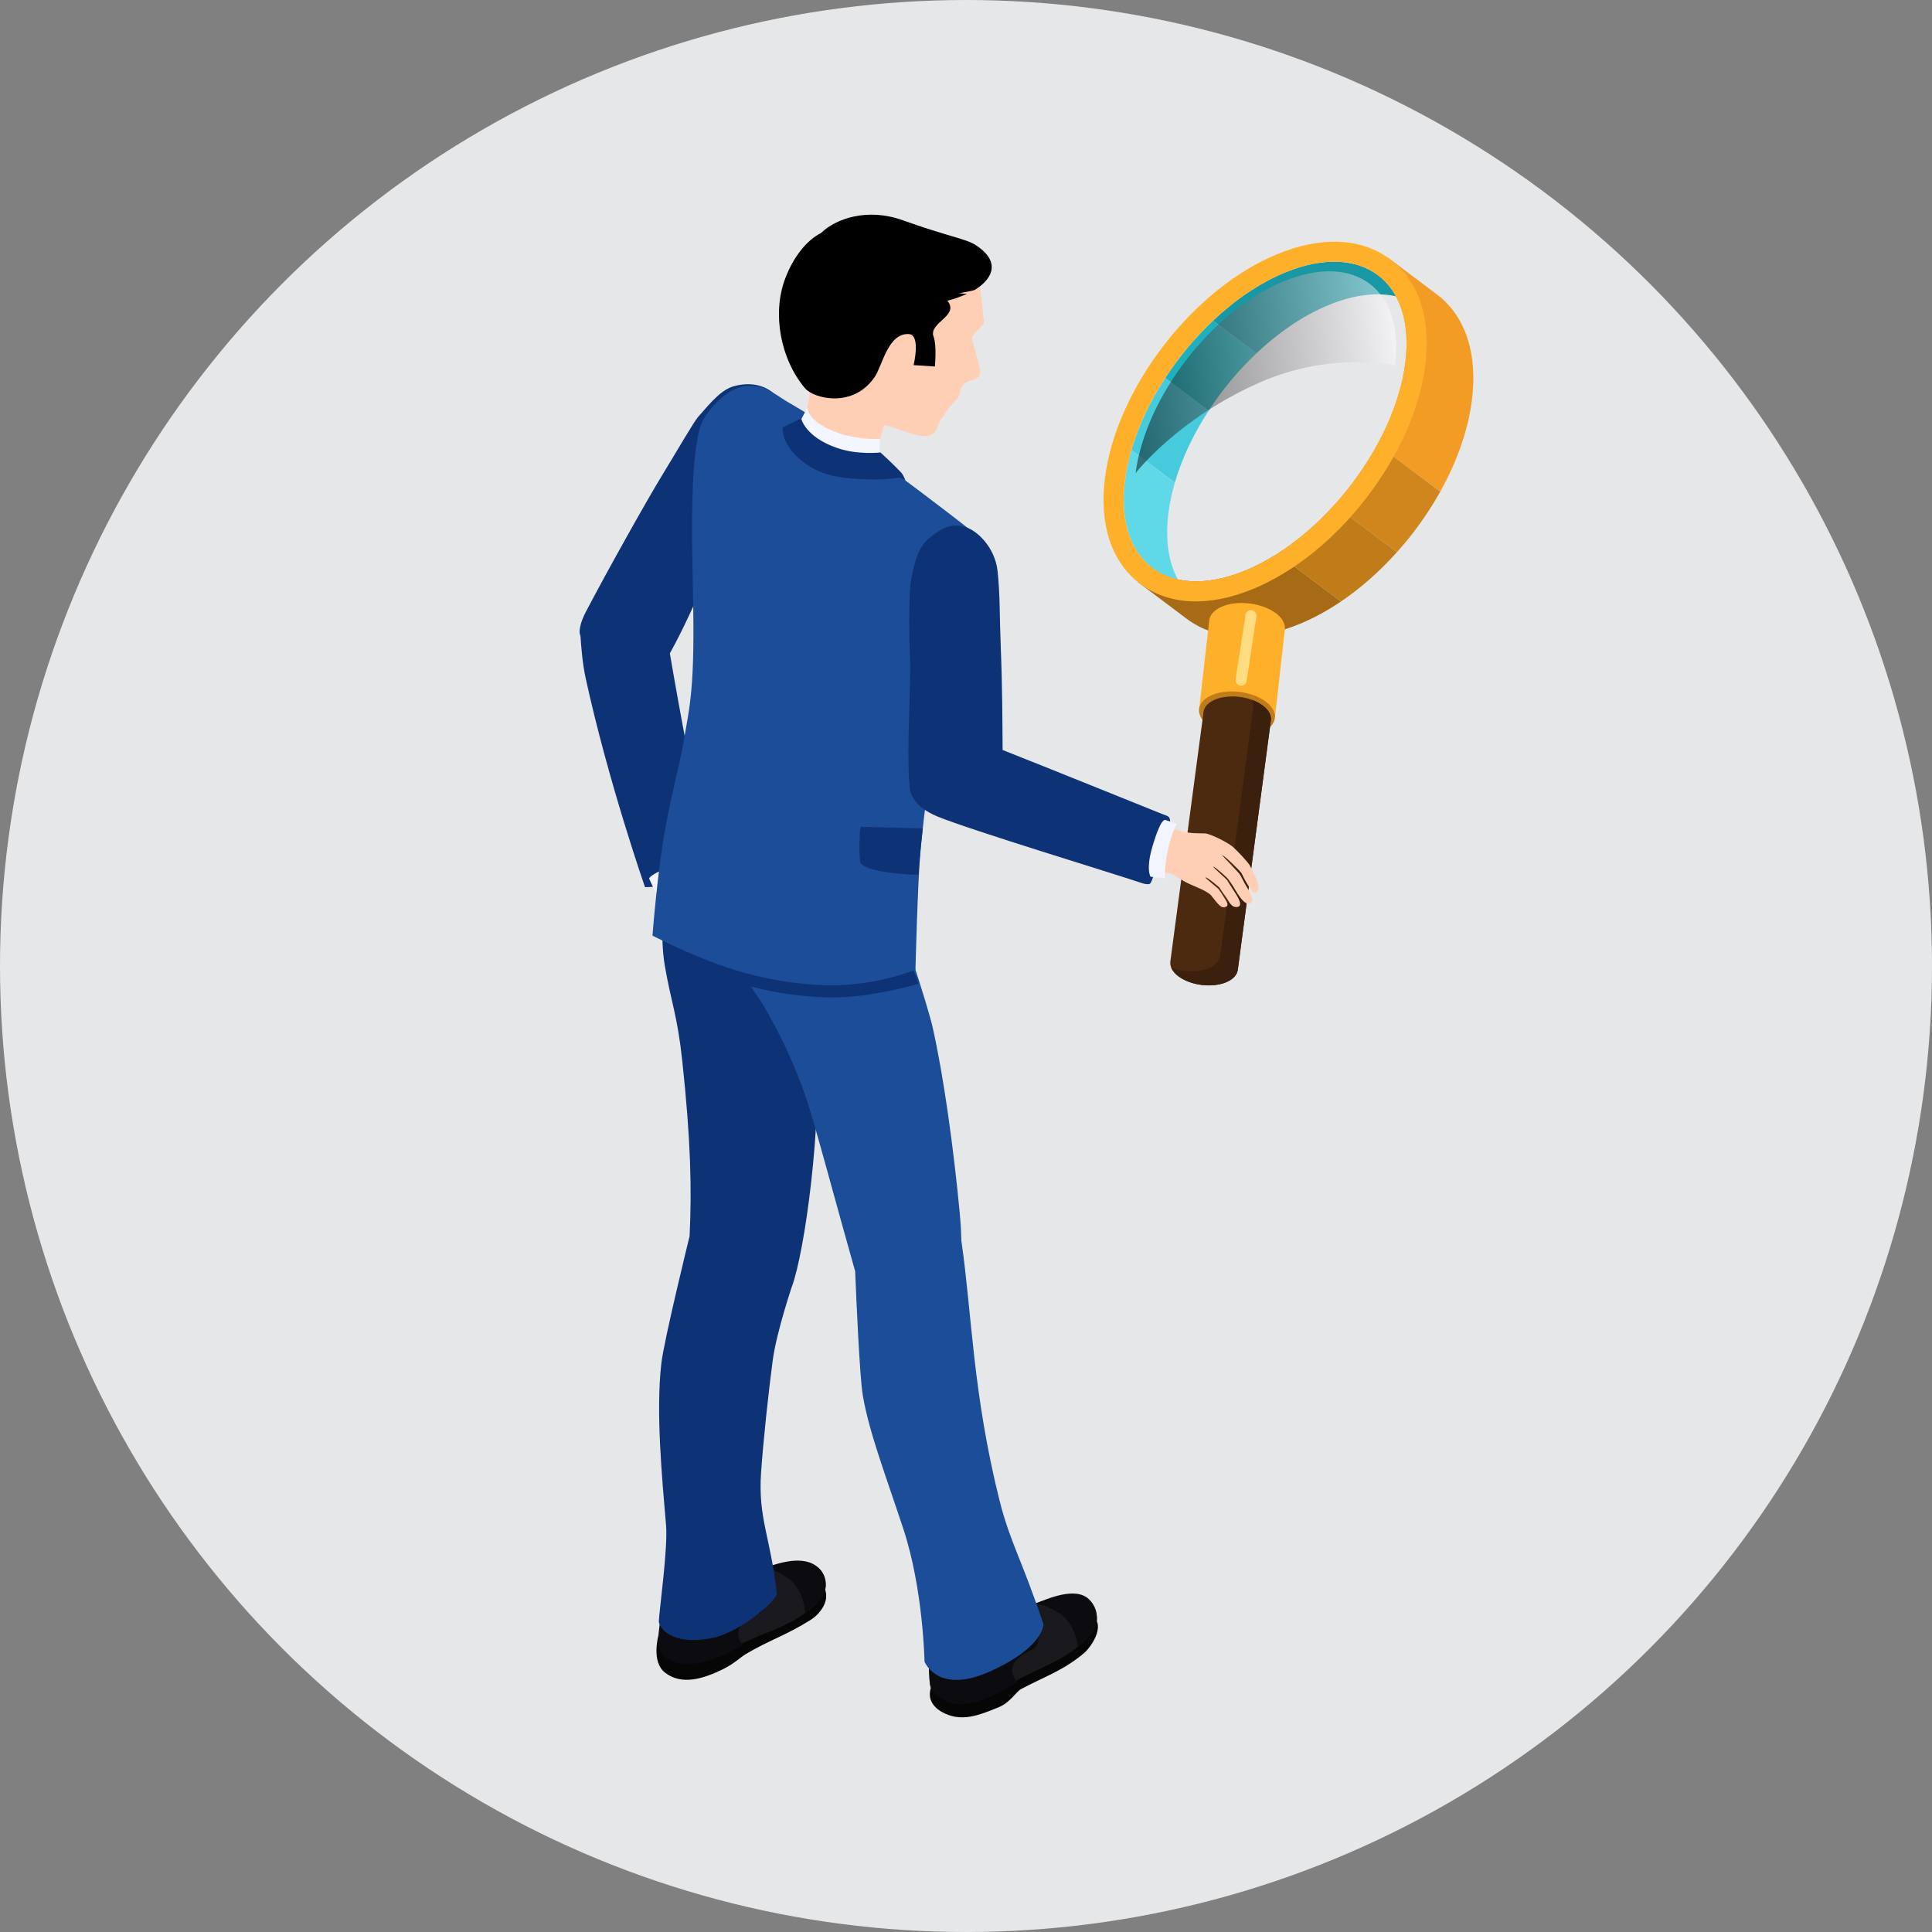
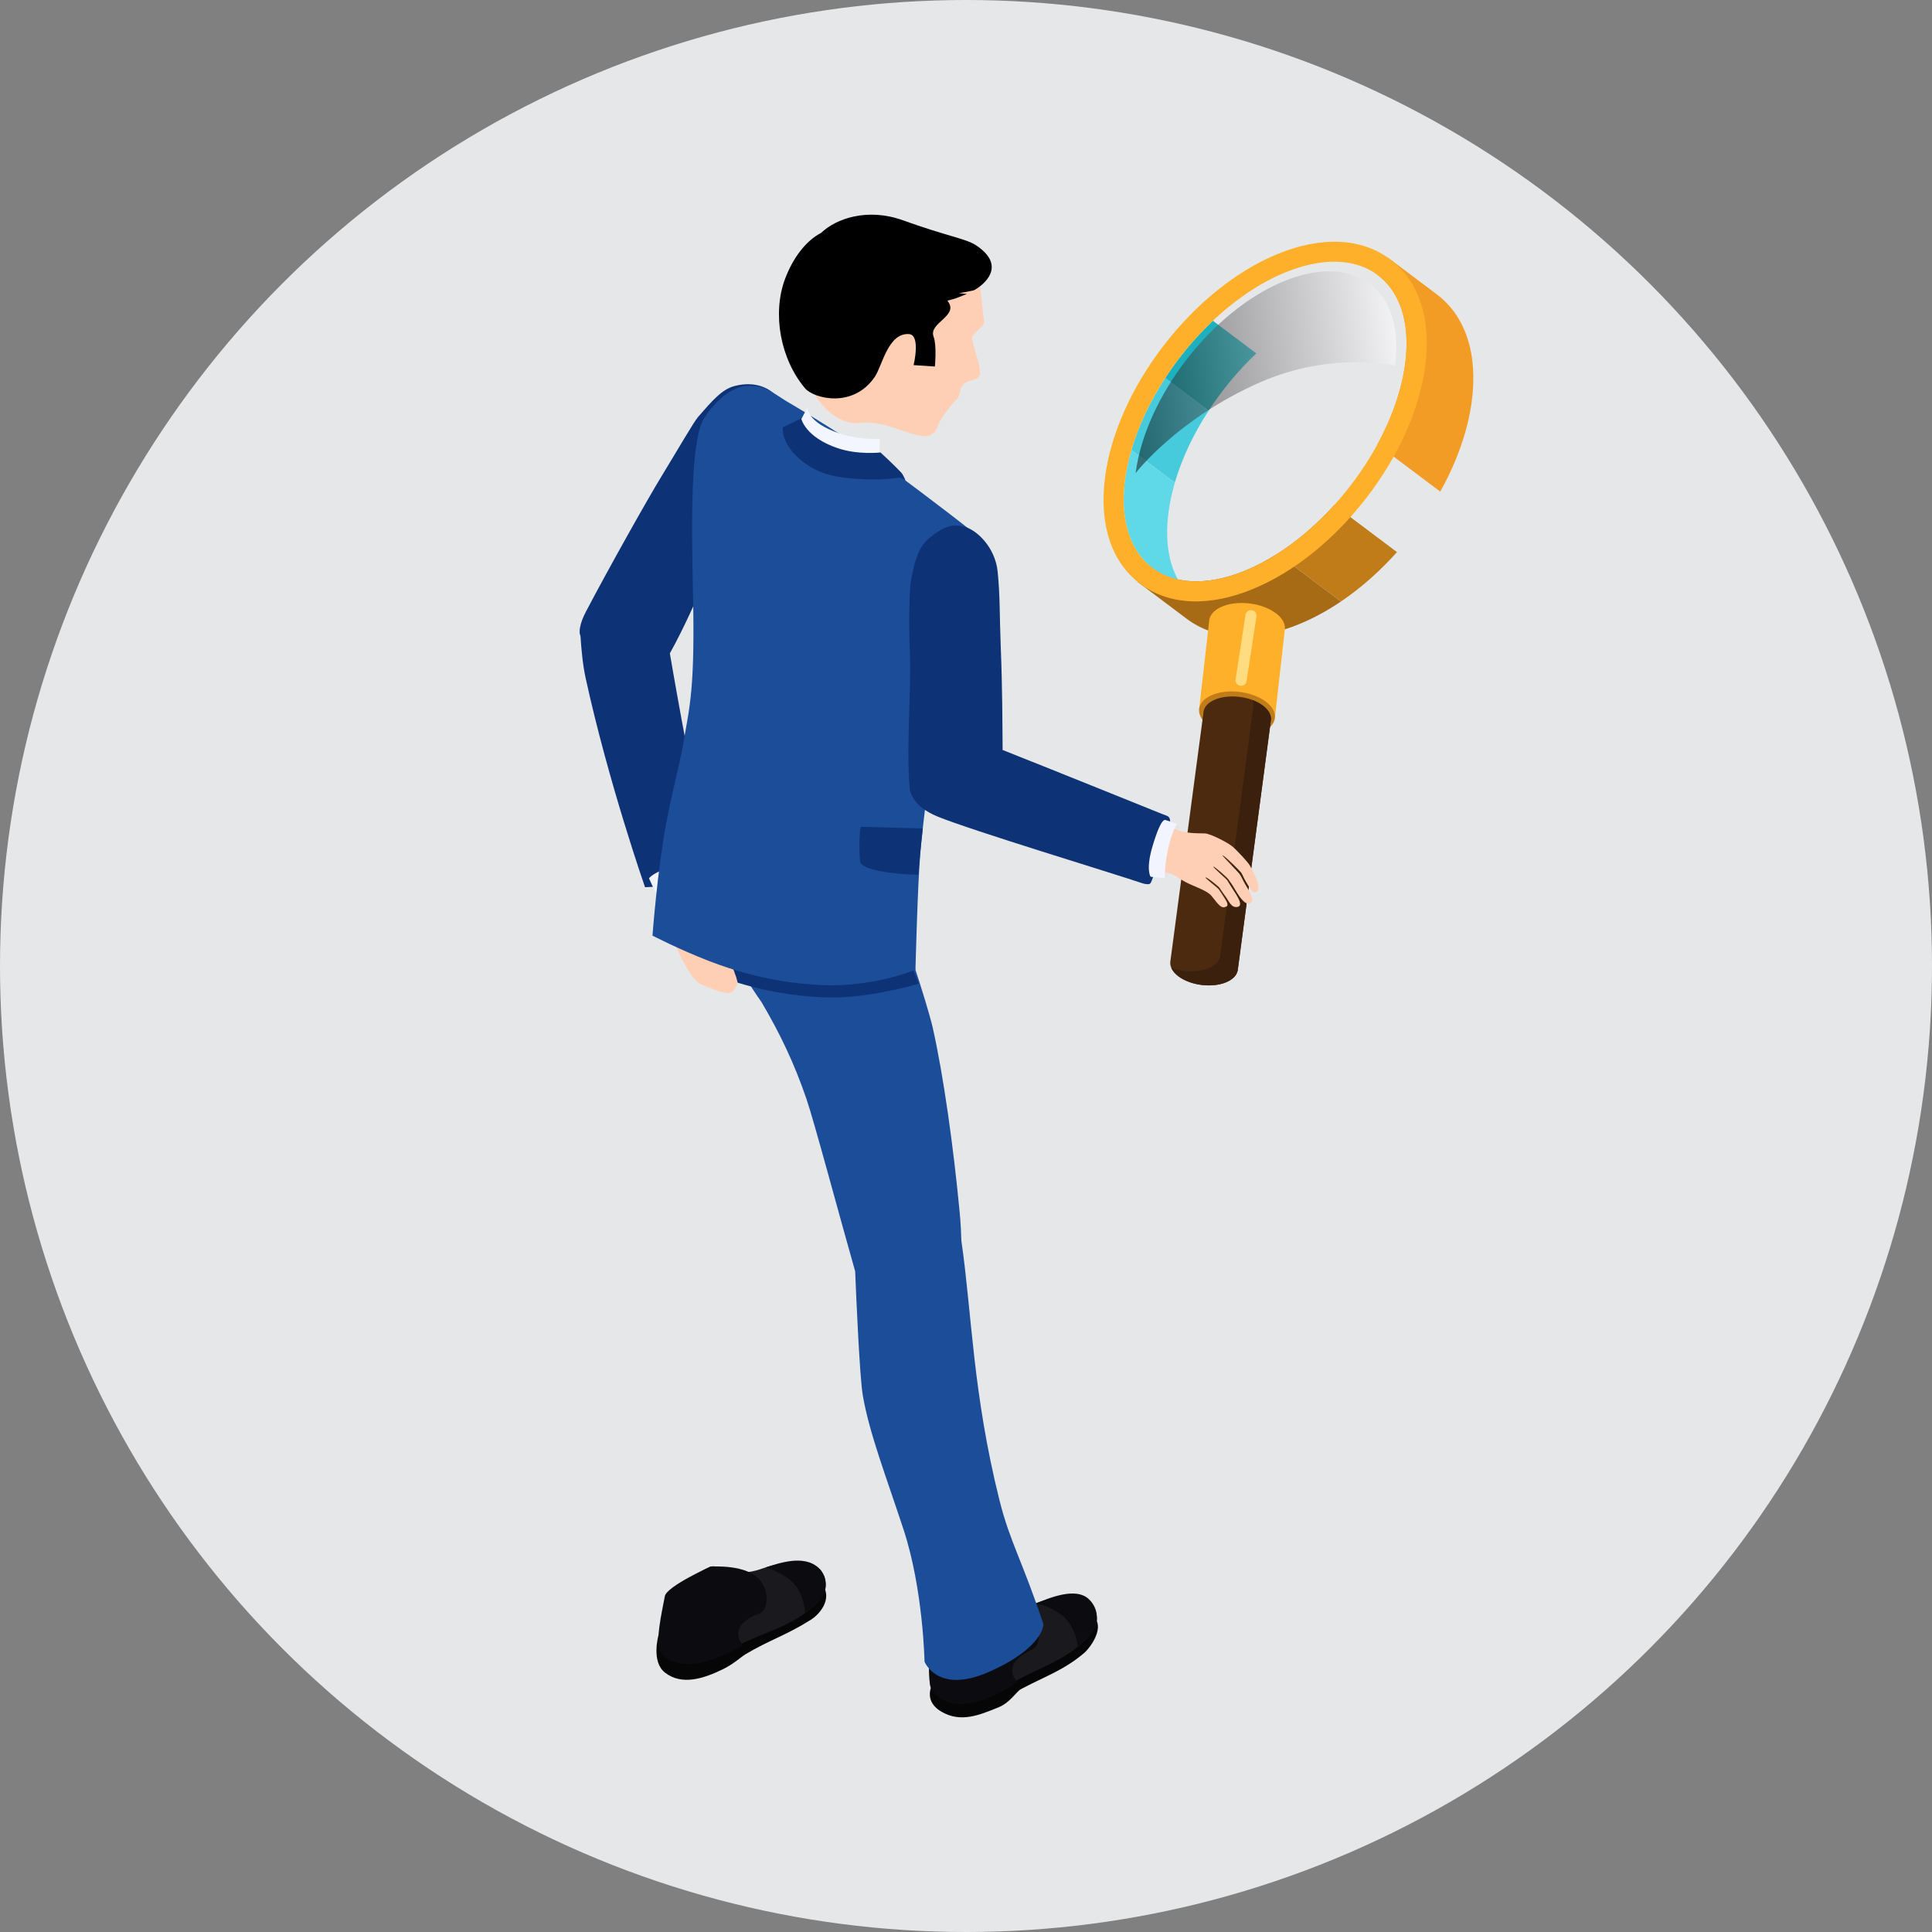
<svg xmlns="http://www.w3.org/2000/svg" width="180" height="180" viewBox="0 0 180 180" fill="none">
  <rect x="0" y="0" width="180" height="180" fill="#808080" stroke="none" />
  <circle cx="90" cy="90" r="90" fill="#E6E7E9" />
  <path d="M128.129 25.464C130.327 26.943 131.438 29.876 130.921 33.855C130.597 36.344 129.673 38.936 128.329 41.404L134.184 45.804C135.749 42.997 136.768 40.094 137.125 37.351C137.697 32.961 136.537 29.433 133.857 27.419L129.277 23.977L128.131 25.464H128.129Z" fill="#F29C25" />
-   <path d="M124.315 47.053L130.156 51.441C130.673 50.862 131.175 50.26 131.657 49.635C132.611 48.397 133.457 47.112 134.186 45.806L128.332 41.406C127.241 43.41 125.872 45.333 124.317 47.053H124.315Z" fill="#D1861D" />
  <path d="M119.01 51.59L124.934 56.041C126.772 54.797 128.542 53.24 130.153 51.439L124.313 47.051C122.707 48.826 120.904 50.383 119.008 51.59H119.01Z" fill="#C17C1A" />
  <path d="M116.065 53.14C112.318 54.695 109.16 54.419 107.129 52.722L105.983 54.209L110.563 57.651C113.244 59.665 116.996 59.831 121.127 58.114C122.41 57.581 123.688 56.883 124.932 56.041L119.008 51.59C118.046 52.203 117.059 52.728 116.063 53.142L116.065 53.14Z" fill="#A86B15" />
  <path d="M105.413 41.921L109.458 44.961C110.122 42.685 111.213 40.397 112.61 38.255L108.565 35.215C107.17 37.358 106.077 39.648 105.413 41.921Z" fill="#46CBDC" />
  <path d="M104.822 44.692C104.156 49.801 106.177 53.184 109.733 53.983C108.871 52.399 108.534 50.281 108.867 47.732C108.986 46.819 109.188 45.891 109.46 44.962L105.415 41.922C105.143 42.851 104.943 43.779 104.822 44.692Z" fill="#5FD8E7" />
-   <path d="M119.677 25.407C117.334 26.38 115.052 27.951 113.003 29.887L117.048 32.927C119.097 30.99 121.38 29.419 123.722 28.447C126.12 27.452 128.277 27.207 130.052 27.605C128.324 24.431 124.486 23.411 119.677 25.407Z" fill="#1897A4" />
  <path d="M108.564 35.212L112.609 38.252C113.872 36.313 115.383 34.499 117.048 32.926L113.003 29.887C111.339 31.46 109.827 33.276 108.564 35.212Z" fill="#1DB0BE" />
  <path d="M118.952 23.696C115.167 25.267 111.429 28.28 108.426 32.177C105.423 36.075 103.48 40.436 102.955 44.459C102.383 48.849 103.543 52.377 106.224 54.391C108.904 56.405 112.654 56.57 116.787 54.854C120.572 53.283 124.311 50.27 127.313 46.373C130.316 42.475 132.259 38.114 132.784 34.091C133.356 29.701 132.196 26.174 129.516 24.159C126.835 22.145 123.083 21.982 118.952 23.696ZM130.919 33.856C129.92 41.515 123.269 50.148 116.062 53.139C108.855 56.131 103.821 52.348 104.82 44.69C105.819 37.031 112.47 28.398 119.677 25.407C126.884 22.415 131.918 26.198 130.919 33.856Z" fill="#FFB02A" />
  <path style="mix-blend-mode:screen" opacity="0.48" d="M119.557 26.226C126.229 23.456 130.888 26.957 129.965 34.048C129.965 34.048 124.002 32.712 117.392 35.623C109.678 39.018 105.803 44.078 105.803 44.078C106.726 36.99 112.885 28.996 119.557 26.226Z" fill="url(#paint0_linear_2599_19105)" />
  <path d="M118.859 57.128C117.585 56.17 115.352 55.892 113.873 56.505C113.06 56.842 112.643 57.381 112.645 57.956L111.718 66.084L118.784 66.838L119.693 58.764C119.707 58.693 119.715 58.619 119.717 58.546V58.54C119.724 58.064 119.442 57.561 118.861 57.124L118.859 57.128Z" fill="#FFB02A" />
  <path d="M117.928 65.367C119.203 66.325 119.038 67.6 117.557 68.215C116.078 68.83 113.845 68.55 112.57 67.592C111.295 66.634 111.461 65.359 112.942 64.744C114.421 64.129 116.654 64.409 117.928 65.367Z" fill="#C17C1A" />
  <path d="M109.034 89.625H109.032L109.036 89.593C109.036 89.593 109.038 89.574 109.04 89.564L112.114 66.47C112.114 65.957 112.482 65.48 113.207 65.177C114.527 64.63 116.517 64.879 117.653 65.733C118.171 66.123 118.421 66.57 118.417 66.993V66.997C118.417 67.063 118.408 67.128 118.394 67.191L115.322 90.355V90.367L115.316 90.394H115.314C115.24 90.839 114.878 91.247 114.235 91.515C112.915 92.062 110.926 91.813 109.79 90.959C109.24 90.547 108.995 90.069 109.032 89.621L109.034 89.625Z" fill="#4B2A10" />
  <path d="M112.601 90.208C113.244 89.941 113.608 89.532 113.679 89.087H113.681L113.685 89.06V89.048L116.76 65.885C116.774 65.821 116.78 65.756 116.78 65.691V65.687C116.78 65.533 116.75 65.376 116.684 65.219C117.044 65.354 117.375 65.525 117.655 65.736C118.173 66.126 118.423 66.573 118.419 66.996V67C118.419 67.065 118.41 67.131 118.396 67.194L115.324 90.358V90.37L115.318 90.396H115.316C115.242 90.842 114.88 91.25 114.237 91.518C112.917 92.065 110.928 91.816 109.792 90.962C109.463 90.715 109.244 90.443 109.128 90.169C110.231 90.58 111.606 90.619 112.601 90.206V90.208Z" fill="#3B210D" />
  <path d="M117.062 57.433L116.139 63.462C116.096 63.737 115.836 63.927 115.557 63.886H115.546C115.266 63.843 115.074 63.586 115.117 63.31L116.041 57.282C116.084 57.006 116.343 56.816 116.623 56.857H116.633C116.913 56.9 117.105 57.157 117.062 57.433Z" fill="#FFDC80" />
  <path d="M72.222 36.781C71.354 35.913 69.994 35.559 68.437 35.964C67.263 36.268 66.356 37.332 65.042 38.84C64.638 39.306 63.146 41.892 61.675 44.302C60.258 46.623 56.66 53.039 54.585 56.996C54.325 57.493 54.129 57.989 54.046 58.43C54.013 58.604 53.996 58.767 54.001 58.919C54.003 58.992 54.031 59.115 54.084 59.272C54.142 60.236 54.274 61.854 54.564 63.178C56.687 72.906 60.096 82.66 60.096 82.66C60.096 82.66 62.744 82.568 63.931 82.241C65.518 81.802 66.499 80.719 66.499 80.719C66.499 80.719 65.614 76.856 65.389 76.07C64.403 72.632 62.409 60.872 62.409 60.872C65.06 56.091 66.684 51.146 68.556 47.659C69.569 45.771 71.301 42.744 72.043 41.369C72.87 39.837 73.087 37.645 72.222 36.781Z" fill="#0D3275" />
-   <path d="M63.106 80.886C60.92 81.538 60.894 82.065 60.894 82.065C60.932 82.522 61.114 83.198 61.114 83.198C61.465 83.578 66.268 82.093 65.99 81.378C65.87 80.827 65.631 80.674 65.559 80.626C65.206 80.4 64.393 80.504 63.108 80.888L63.106 80.886Z" fill="#E4E4E4" />
  <path d="M68.752 88.895C68.632 88.359 67.982 86.276 68.096 85.641C68.213 85.726 69.024 86.456 69.093 86.57C69.731 87.602 70.109 87.718 70.713 87.751C71.351 87.785 70.728 87.162 70.233 86.072C70.027 85.612 69.549 84.572 69.195 84.231C68.979 84.019 68.607 83.735 68.147 83.467C67.12 82.664 66.049 82.509 65.576 81.469C65.451 81.195 65.416 81.075 65.4 81.026C65.328 80.807 61 81.849 61.347 82.339C62.136 83.449 61.768 83.969 61.807 84.603C61.886 85.914 62.301 86.593 63.165 88.59C63.435 89.218 64.436 91.295 65.3 91.691C66.164 92.088 67.4 92.553 67.874 92.527C68.773 92.478 69.112 90.511 68.746 88.893L68.752 88.895Z" fill="#FFCFB5" />
  <path d="M62.967 80.613C60.781 81.265 60.469 81.833 60.469 81.833C60.634 82.248 61.114 83.2 61.114 83.2C62.056 82.438 64.785 81.334 65.99 81.379C65.87 80.828 65.745 80.344 65.717 80.266C65.592 79.931 64.254 80.231 62.969 80.613H62.967Z" fill="#F2F4FF" />
  <path d="M91.477 154.632C93.218 153.2 93.706 152.526 96.466 151.355C97.289 151.006 100.374 149.466 101.797 150.556C103.056 151.519 101.579 153.521 101.007 154.007C99.089 155.635 97.322 156.197 95.107 157.379C94.697 157.598 94.1 158.626 93.077 159.046C91.187 159.825 89.512 160.499 87.749 159.496C85.796 158.385 86.824 156.517 87.651 156.029C88.437 155.565 90.098 155.768 91.477 154.632Z" fill="#060606" />
  <path d="M86.657 156.998V152.951H86.667C86.608 152.305 87.511 151.782 88.067 151.453C88.853 150.99 89.693 150.399 91.303 149.615C92.222 149.166 93.411 150.679 96.173 149.509C96.996 149.159 99.754 148.212 101.316 149.1C101.662 149.296 101.829 149.556 101.88 149.844L101.958 149.827C101.958 149.827 102.097 150.154 102.123 150.271C102.285 150.986 102.315 151.748 100.832 153.073C98.957 154.751 97.147 155.263 94.933 156.446C94.522 156.665 92.349 157.913 91.303 158.28C90.606 158.524 89.354 159.057 87.591 158.054C86.925 157.674 86.68 157.318 86.667 156.994H86.661L86.657 156.998Z" fill="#19191E" />
  <path d="M101.504 149.043C102.516 150.075 102.291 151.525 101.635 152.234C101.196 152.708 100.434 153.411 100.428 153.415C100.428 153.415 100.215 151.309 98.749 150.339C97.513 149.519 96.489 149.383 96.489 149.383C97.578 148.978 100.236 147.746 101.504 149.043Z" fill="#0C0C10" />
  <path d="M95.995 150.527C97.006 151.559 97.016 153.332 96.126 153.718C93.096 155.031 94.765 156.702 94.759 156.706C94.759 156.706 90.2 160.024 87.652 158.23C87.468 158.102 86.772 157.656 86.645 156.913C86.449 155.767 86.586 153.475 86.678 152.733C86.792 151.8 91.378 149.583 91.378 149.583C91.764 149.53 94.726 149.23 95.995 150.527Z" fill="#0C0C10" />
  <path d="M66.016 151.013C67.832 149.675 68.355 149.029 71.176 148.008C72.018 147.703 75.458 146.075 76.542 147.495C77.717 149.035 76.201 150.498 75.566 150.898C73.176 152.402 71.672 152.796 69.448 154.128C69.049 154.367 68.365 155.019 67.372 155.507C65.601 156.377 63.526 157.078 61.938 155.819C60.647 154.796 61.352 152.349 61.352 152.349C62.208 152.028 64.58 152.073 66.018 151.011L66.016 151.013Z" fill="#060606" />
  <path d="M61.536 152.948L62.185 148.758C62.185 148.758 64.467 146.691 66.116 145.994C67.059 145.596 68.161 147.169 70.984 146.149C71.825 145.845 74.63 145.046 76.14 146.017C76.473 146.231 76.628 146.499 76.663 146.789L76.74 146.777C76.74 146.777 76.861 147.11 76.881 147.228C77.004 147.949 76.992 148.713 75.437 149.959C73.472 151.532 71.639 151.949 69.362 153.011C68.939 153.207 66.702 154.339 65.636 154.649C64.927 154.854 63.648 155.32 61.942 154.225C61.299 153.81 61.536 152.95 61.536 152.95V152.948Z" fill="#19191E" />
  <path d="M76.257 146.065C77.318 147.048 76.981 148.488 76.288 149.162C75.824 149.612 75.024 150.274 75.017 150.278C75.017 150.278 74.921 148.163 73.51 147.115C72.321 146.231 71.306 146.041 71.306 146.041C72.415 145.696 74.86 144.772 76.255 146.067L76.257 146.065Z" fill="#0C0C10" />
  <path d="M70.751 147.152C71.703 148.236 71.618 150.008 70.706 150.345C67.609 151.495 69.184 153.251 69.178 153.256C69.178 153.256 64.443 156.326 62 154.397C61.824 154.259 61.434 153.977 61.348 153.229C61.215 152.073 61.81 149.458 61.941 148.721C62.106 147.793 66.192 145.961 66.192 145.961C66.582 145.93 69.552 145.787 70.749 147.15L70.751 147.152Z" fill="#0C0C10" />
-   <path d="M74.187 85.582C73.628 82.993 69.091 81.388 66.962 81.43C65.683 81.455 63.06 81.279 62.478 82.387C61.849 83.582 61.422 86.991 61.953 90.059C62.531 93.399 63.109 94.592 63.565 98.833C64.359 106.232 64.46 110.798 64.247 115.171C64.231 115.235 61.861 124.869 61.614 127.032C61.099 131.532 61.671 137.628 62.057 142.141C62.235 144.21 61.422 150.042 61.383 151.045C61.363 151.568 62.488 153.423 66.447 152.587C68.976 152.054 72.439 149.078 72.371 148.459C71.799 143.211 70.61 141.481 70.909 137.17C71.111 134.243 71.624 129.461 71.993 126.738C72.351 124.103 73.76 119.919 73.76 119.919C74.962 116.765 76.629 104.733 76.059 96.78C75.617 90.615 75.117 89.894 74.189 85.586L74.187 85.582Z" fill="#0D3275" />
  <path d="M93.132 139.832C90.623 129.791 90.554 122.384 89.569 115.6C89.551 114.891 89.508 113.986 89.412 112.963C88.846 106.969 87.91 100.211 86.891 95.705C86.431 93.679 83.626 84.892 83.069 84.703C81.089 84.03 68.442 84.449 68.442 84.449C68.442 84.449 68.706 89.995 70.118 92.144C70.41 92.59 70.683 92.988 70.949 93.366C70.953 93.372 70.955 93.378 70.959 93.384C72.636 96.226 73.972 98.994 75.129 102.365C75.868 104.518 78.205 113.298 79.674 118.448C79.772 120.856 80.088 128.239 80.383 129.989C80.969 133.464 82.56 137.572 84.172 142.473C86.019 148.087 86.135 154.807 86.135 154.807C86.135 154.807 87.322 157.888 92.125 155.77C97.281 153.496 97.215 151.324 97.215 151.324C95.25 145.417 94.086 143.639 93.134 139.828L93.132 139.832Z" fill="#1C4D99" />
  <path d="M67.984 83.945C71.465 84.654 81.528 86.756 83.843 87.831C84.506 88.615 85.127 90.482 85.587 91.649C84.161 92.067 80.429 93.005 77.148 92.927C75.475 92.889 72.421 92.684 68.73 91.555C68.685 91.393 68.644 91.232 68.597 91.069C68.595 91.06 68.595 91.054 68.593 91.046C68.423 90.588 68.25 90.106 68.07 89.571C67.596 88.162 67.747 85.8 67.982 83.945H67.984Z" fill="#0D3275" />
  <path d="M63.603 69.579C64.267 65.689 64.773 64.347 64.555 54.732C64.441 49.696 64.275 41.039 65.585 38.982C65.585 38.982 66.688 37.147 68.257 36.353C69.11 35.919 69.574 35.881 70.593 35.999C71.486 36.101 72.657 37.025 73.323 37.411C75.314 38.565 79.13 40.947 81.042 42.32C83.169 43.85 88.539 47.878 90.597 49.541C91.41 50.199 91.667 50.331 91.642 51.01C91.647 51.01 91.657 51.01 91.657 51.01C91.657 51.01 91.651 51.036 91.64 51.075C91.636 51.165 91.628 51.261 91.614 51.373C91.61 51.41 91.581 51.441 91.538 51.465C90.423 55.729 88.021 65.579 86.987 70.126C86.683 71.456 86.088 75.621 85.745 79.476C85.496 82.269 85.291 90.34 85.291 90.34C85.291 90.34 81.292 92.054 76.322 91.768C74.697 91.674 70.951 91.429 66.073 89.541C63.245 88.448 60.79 87.169 60.79 87.169C60.79 87.169 61.262 80.908 62.073 76.68C62.706 73.37 63.346 71.084 63.603 69.579Z" fill="#1C4D99" />
  <path d="M85.971 77.186C85.864 78.12 85.764 79.082 85.68 80.024C85.642 80.453 85.605 80.953 85.568 81.493C83.019 81.452 80.253 81.021 80.142 80.277C80.03 79.519 80.05 77.407 80.206 77.035L85.969 77.184L85.971 77.186Z" fill="#0D3275" />
-   <path d="M74.789 40.655L75.506 36.32L83.007 37.626L81.436 42.63C81.353 43.094 80.956 43.503 80.272 43.748C78.905 44.238 76.897 43.887 75.788 42.964C75.232 42.502 74.703 41.119 74.787 40.655H74.789Z" fill="#FFCFB5" />
  <path d="M74.075 25.712C72.416 30.196 75.398 39.934 80.195 39.399C83.337 39.047 86.572 42.079 87.349 39.74C87.579 39.045 88.562 37.767 89.083 37.26C89.553 36.803 89.314 36.431 89.677 35.9C90.07 35.328 91.052 35.554 91.287 34.915C91.483 34.392 90.56 31.908 90.554 31.477C90.548 31.13 91.731 30.347 91.683 29.998C91.218 26.474 91.54 23.996 88.266 22.817C83.733 21.187 75.739 21.232 74.077 25.716L74.075 25.712Z" fill="#FFCFB5" />
  <path d="M90.903 22.834C89.984 22.233 88.268 22.017 84.111 20.521C80.82 19.339 77.898 20.356 76.499 21.7C75.104 22.419 73.876 24.006 73.132 26.011C71.933 29.248 72.714 33.473 75.014 36.188C75.806 37.121 79.49 38.098 81.512 35.093C82.201 34.069 82.744 30.987 84.697 31.128C85.798 31.207 85.118 34.018 85.118 34.018L87.101 34.147C87.101 34.147 87.293 32.198 86.979 31.359C86.505 30.104 89.228 29.475 88.378 28.172C88.343 28.119 88.304 28.066 88.268 28.012C88.503 27.955 88.737 27.892 88.964 27.82C89.213 27.743 90.088 27.383 90.088 27.383L89.332 27.318C89.332 27.318 90.654 27.103 90.807 27.012C92.151 26.215 93.538 24.552 90.901 22.832L90.903 22.834Z" fill="black" />
  <path d="M108.897 76.127C108.797 76.008 108.595 75.969 108.225 75.818C105.96 74.903 97.717 71.579 93.411 69.874C93.388 67.255 93.394 64.15 93.237 60.262C93.117 57.257 93.184 55.545 92.945 53.231C92.716 51.015 91.025 49.366 89.832 49.068C88.633 48.77 87.842 49.119 86.59 50.12C85.628 50.888 85.197 52.228 84.858 54.185C84.753 54.79 84.635 57.623 84.778 60.963C84.911 64.084 84.433 69.424 84.735 73.187C84.737 73.68 84.964 75.099 87.348 76.074C90.563 77.387 103.406 81.273 106.448 82.296C106.634 82.357 106.993 82.429 107.134 82.335C107.263 82.249 107.379 81.832 107.449 81.661C107.67 81.123 108.117 80.507 108.372 79.254C108.65 77.89 108.963 77.344 109.016 76.597C109.03 76.386 108.981 76.225 108.897 76.127Z" fill="#0D3275" />
  <path d="M107.605 78.919C106.965 81.084 107.345 81.364 107.345 81.364C107.789 81.452 108.557 81.799 108.557 81.799C109.204 81.528 110.346 77.019 109.668 76.768C109.133 76.57 108.853 76.641 108.771 76.625C108.42 76.547 107.981 77.644 107.607 78.917L107.605 78.919Z" fill="#E4E4E4" />
  <path d="M114.854 78.893C114.472 78.554 112.942 77.745 112.307 77.649C111.167 77.626 110.615 77.645 109.574 77.302C109.275 77.204 108.714 77.052 108.661 77.036C108.434 76.96 107.122 81.389 107.747 81.33C109.435 81.167 109.273 81.635 110.818 82.358C111.377 82.619 112.519 83.017 112.875 83.469C113.59 84.378 113.798 84.668 114.233 84.47C114.548 84.327 114.231 83.922 114.007 83.546C113.827 83.248 113.7 83.07 113.531 82.832C113.463 82.736 112.233 81.779 112.311 81.749C112.452 81.69 113.547 82.615 113.6 82.684C113.759 82.899 113.898 83.156 114.135 83.461C114.511 83.947 114.685 84.59 115.279 84.499C115.996 84.39 115.034 83.156 114.726 82.635C114.509 82.27 114.433 82.198 114.335 82.006C114.295 81.927 112.95 80.756 113.038 80.74C113.171 80.717 114.36 81.792 114.419 81.886C114.562 82.115 114.734 82.313 114.975 82.721C115.373 83.399 115.91 84.302 116.407 84.176C117.028 84.018 116.411 83.04 116.002 82.366C115.839 82.098 115.675 81.696 115.479 81.416C115.375 81.269 113.847 79.698 113.874 79.69C114.041 79.637 115.569 81.199 115.637 81.302C115.765 81.502 115.861 81.778 116.104 82.188C116.599 83.026 116.699 83.167 116.952 83.136C117.212 83.103 117.455 82.811 117.026 81.81C116.887 81.489 116.658 81.024 116.462 80.664C116.25 80.278 115.197 79.195 114.858 78.891L114.854 78.893Z" fill="#FFCFB5" />
  <path d="M107.371 78.862C106.734 81.027 107.194 81.679 107.194 81.679C107.637 81.767 108.558 81.801 108.558 81.801C108.423 80.606 108.975 77.746 109.669 76.77C109.134 76.572 108.656 76.412 108.574 76.394C108.223 76.316 107.747 77.589 107.373 78.862H107.371Z" fill="#F2F4FF" />
  <path d="M79.814 43.475C80.93 43.583 81.598 43.301 81.933 43.075L81.974 40.891C81.974 40.891 80.076 41.013 78.188 40.374C75.122 39.334 75.234 37.949 75.234 37.949L73.862 40.578C73.811 41.001 75.198 41.814 76.064 42.396C76.824 42.907 78.313 43.33 79.812 43.477L79.814 43.475Z" fill="#F4F6FF" />
  <path d="M79.72 44.608C80.756 44.676 81.898 44.749 83.759 44.508C83.914 44.488 84.127 44.633 84.368 44.77C84.368 44.77 84.159 44.239 83.965 44.028C83.271 43.286 82.033 42.155 82.033 42.155C82.033 42.155 79.941 42.398 78.053 41.758C74.987 40.719 74.646 38.984 74.646 38.984L72.934 39.814C72.855 40.465 73.206 41.818 74.885 43.074C75.913 43.844 77.144 44.441 79.72 44.606V44.608Z" fill="#0D3275" />
  <defs>
    <linearGradient id="paint0_linear_2599_19105" x1="130.217" y1="32.597" x2="104.734" y2="35.965" gradientUnits="userSpaceOnUse">
      <stop stop-color="white" />
      <stop offset="0.97" />
    </linearGradient>
  </defs>
</svg>